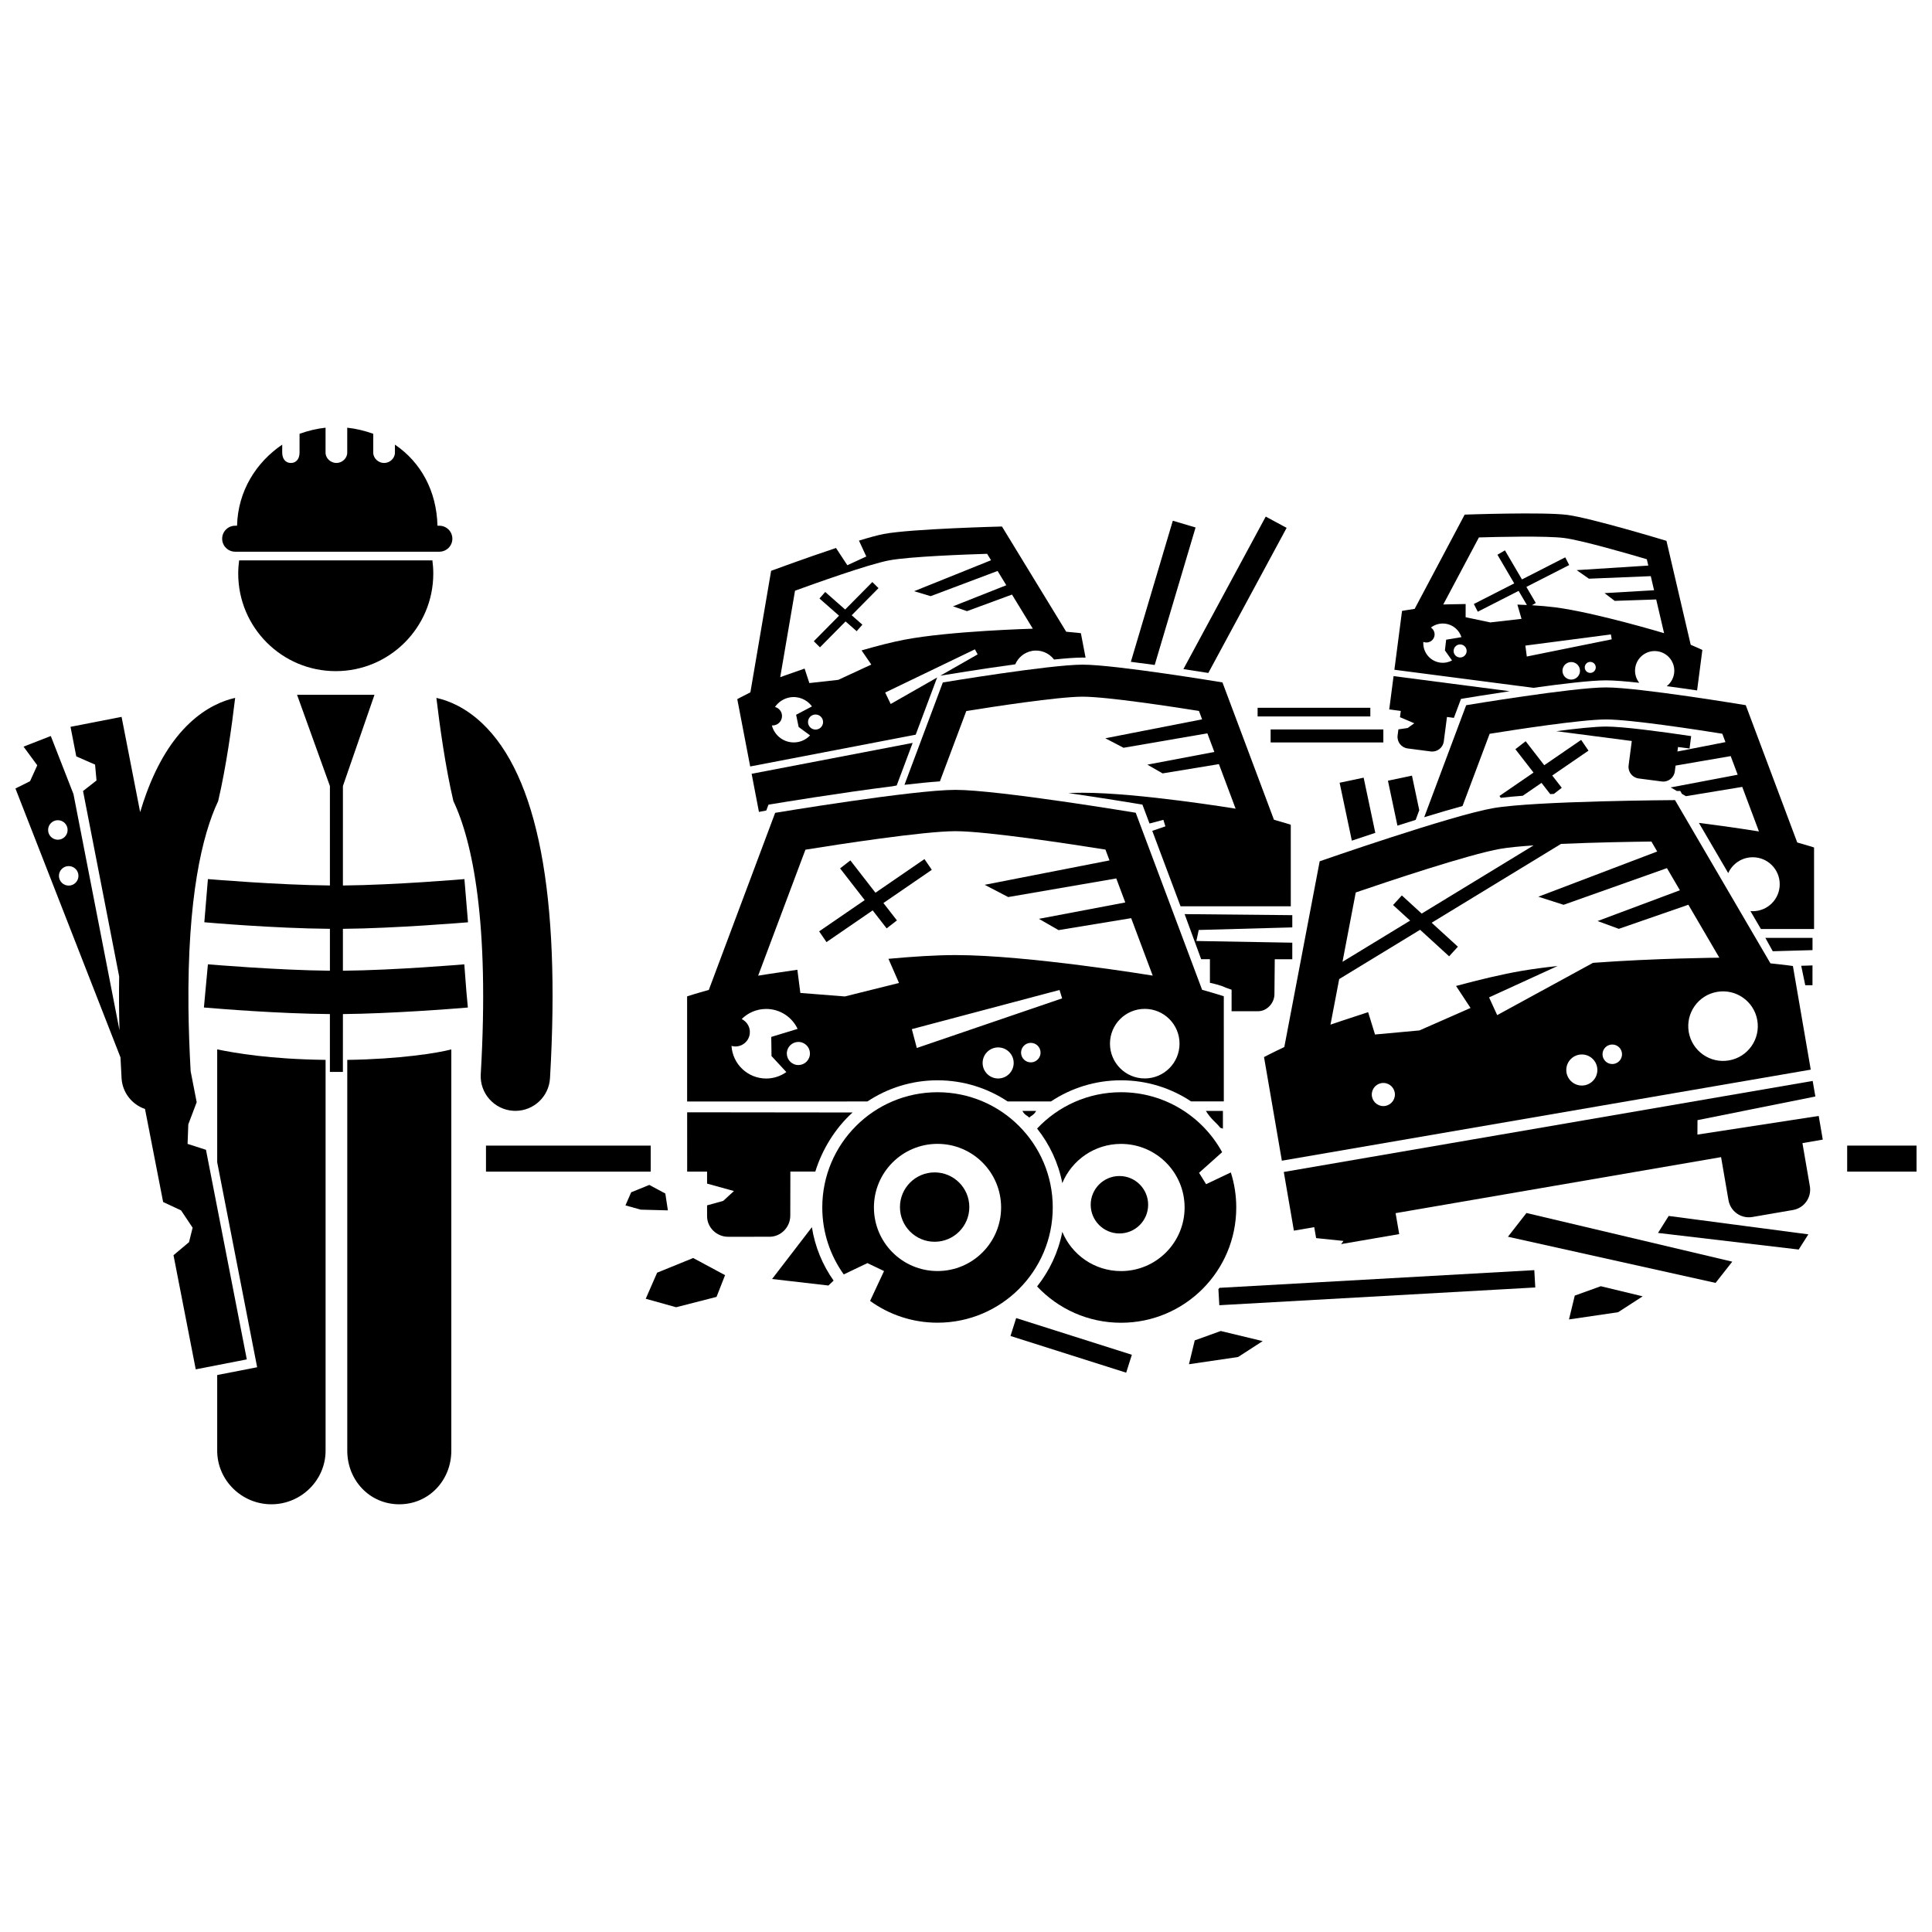
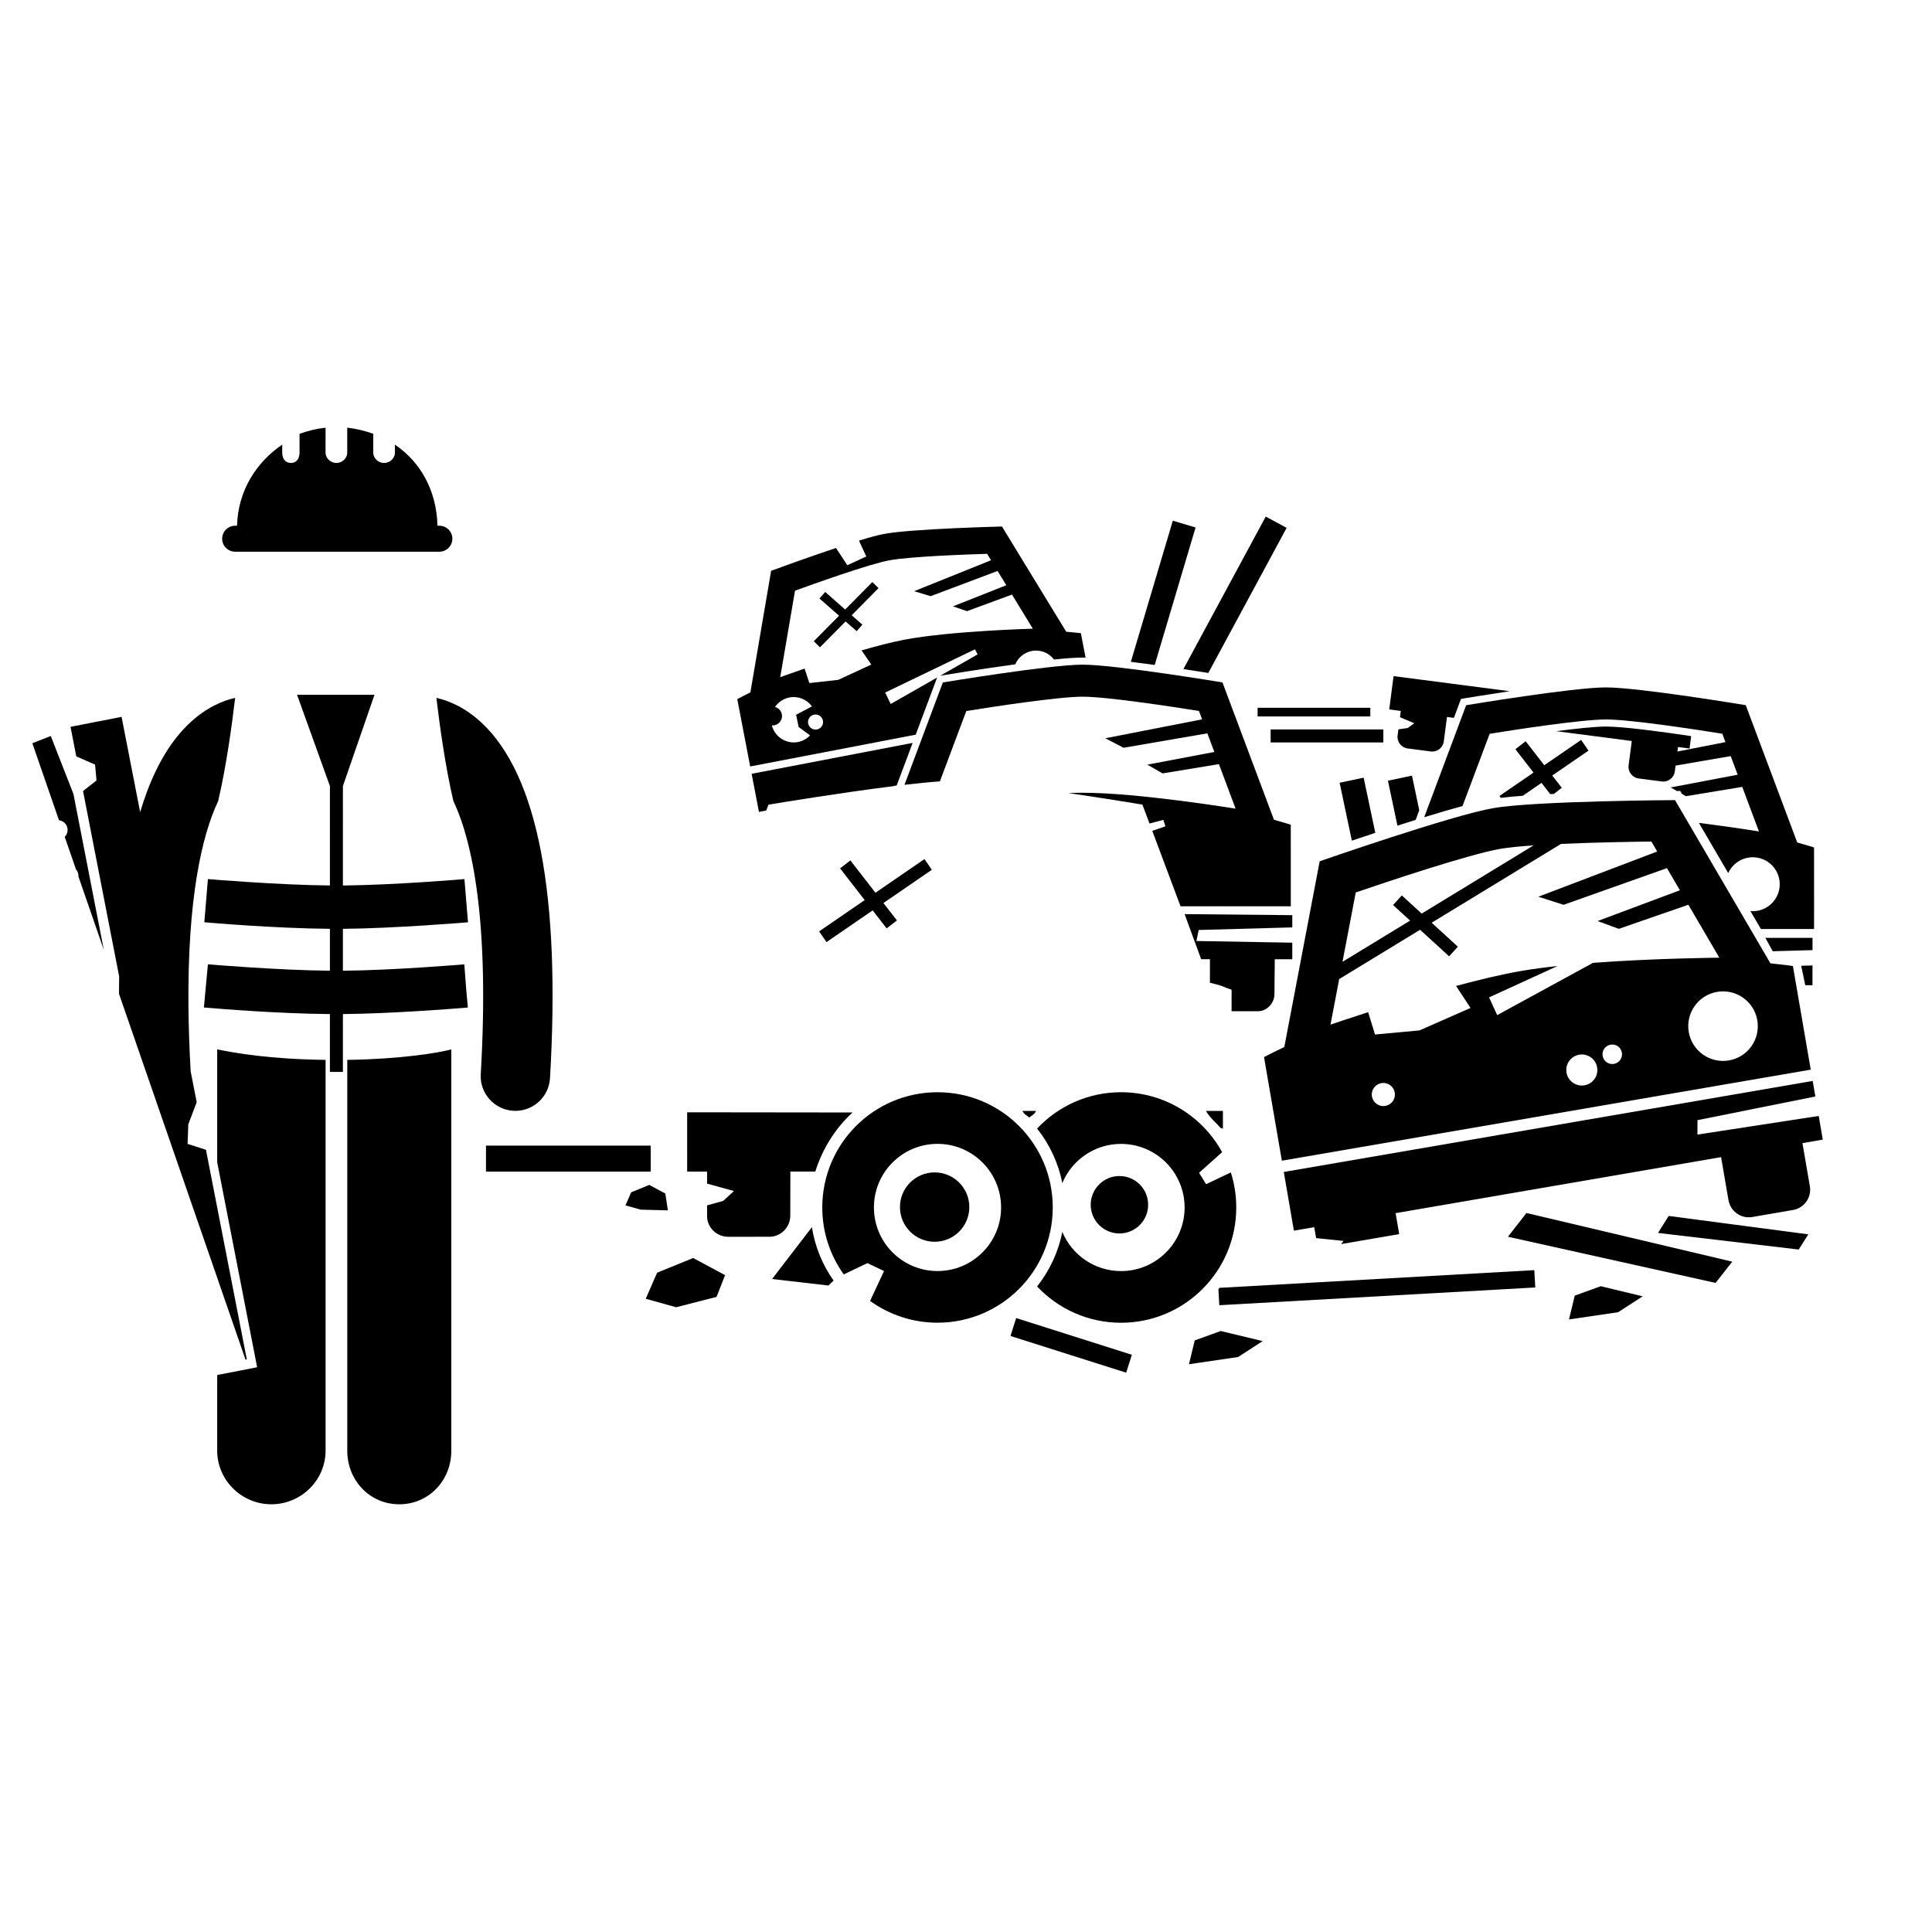
<svg xmlns="http://www.w3.org/2000/svg" width="800px" height="800px" version="1.1" viewBox="144 144 512 512">
  <defs>
    <clipPath id="b">
-       <path d="m148.09 328h61.906v179h-61.906z" />
+       <path d="m148.09 328h61.906v179z" />
    </clipPath>
    <clipPath id="a">
      <path d="m633 447h18.902v8h-18.902z" />
    </clipPath>
  </defs>
  <path d="m264.15 356.29c5.098 10.75 9.602 32.25 7.254 72.371-0.297 5.066 3.57 9.414 8.637 9.711 0.184 0.012 0.363 0.016 0.547 0.016 4.832 0 8.879-3.769 9.168-8.652 2.84-48.535-3.231-80.203-18.043-94.117-4.398-4.133-8.727-5.922-12.066-6.672 0.891 7.512 2.394 18.336 4.504 27.344z" />
  <path d="m201.56 422.1v29.91l10.586 54.324-10.586 2.062v20.051c0 7.848 6.516 14.203 14.359 14.203s14.363-6.356 14.363-14.203v-103.57c-14.934-0.184-24.125-1.84-28.723-2.781z" />
  <path d="m236.03 424.88v103.57c0 7.848 5.941 14.203 13.785 14.203s13.789-6.356 13.789-14.203v-106.35c-3.449 0.941-13.789 2.598-27.574 2.781z" />
-   <path d="m207.13 296c0 14.277 11.574 25.859 25.848 25.859 14.277 0 25.848-11.586 25.848-25.863 0-1.18-0.086-2.34-0.238-3.488h-51.215c-0.152 1.148-0.242 2.312-0.242 3.492z" />
  <path d="m206.34 290.21h54.07c1.918 0 3.469-1.531 3.469-3.445s-1.551-3.445-3.469-3.445h-0.477c-0.227-9.191-4.379-16.82-11.273-21.484v2.113c0 1.516-1.355 2.746-2.871 2.746s-2.875-1.23-2.875-2.746v-4.992c-2.297-0.816-4.594-1.371-6.894-1.613v6.602c0 1.516-1.355 2.746-2.871 2.746s-2.875-1.23-2.875-2.746l0.004-6.602c-2.297 0.242-4.594 0.797-6.894 1.613v4.992c0 1.516-0.781 2.746-2.297 2.746s-2.297-1.23-2.297-2.746v-2.113c-6.894 4.664-11.742 12.293-11.969 21.484h-0.48c-1.914 0-3.465 1.531-3.465 3.445s1.551 3.445 3.465 3.445z" />
  <g clip-path="url(#b)">
    <path d="m176.22 333.98-13.531 2.637 1.523 7.828 4.981 2.18 0.383 4.211-3.57 2.797 9.574 49.148c-0.074 4.551-0.051 9.293 0.082 14.246l-12.191-62.582-6.012-15.395-7.219 2.82 3.637 4.945-1.914 4.211-3.871 1.934 27.84 71.266c0.082 1.816 0.176 3.644 0.285 5.512 0.223 3.84 2.781 6.984 6.211 8.156l4.805 24.652 4.754 2.219 3.062 4.594-0.957 3.828-4.113 3.457 5.894 30.246 13.531-2.637-10.82-55.543-4.875-1.566 0.191-5.168 2.223-5.879-1.598-8.195c-0.34-6.008-0.527-11.602-0.582-16.793-0.293-29.043 3.578-45.746 7.871-54.809 2.113-9.008 3.617-19.836 4.504-27.352-3.34 0.75-7.664 2.539-12.062 6.672-4.684 4.398-8.488 10.578-11.418 18.496-0.602 1.629-1.168 3.336-1.695 5.113zm-19.473 29.969c0-1.43 1.156-2.586 2.586-2.586 1.43 0 2.586 1.156 2.586 2.586 0 1.43-1.156 2.586-2.586 2.586-1.426 0-2.586-1.156-2.586-2.586zm5.457 14.746c-1.43 0-2.586-1.156-2.586-2.586 0-1.43 1.156-2.586 2.586-2.586 1.43 0 2.586 1.156 2.586 2.586 0 1.426-1.156 2.586-2.586 2.586z" />
  </g>
  <path d="m231.43 378.66c-13.785-0.125-32.141-1.676-32.332-1.695l-0.949 11.445c0.789 0.07 18.348 1.617 33.281 1.738v11.102c-13.785-0.125-32.141-1.676-32.332-1.695l-0.66 7.106-0.398 4.34c0.066 0.004 0.348 0.023 0.656 0.051 3.285 0.273 18.945 1.578 32.73 1.688v15.336h3.445v-3.176l0.008-12.16c12.637-0.109 29.285-1.41 32.57-1.688 0.309-0.023 0.473-0.043 0.539-0.051l-0.398-4.34-0.543-7.102c-0.188 0.016-18.387 1.57-32.172 1.695v-11.102c13.785-0.121 32.363-1.668 33.152-1.734l-0.949-11.445c-0.188 0.016-18.418 1.57-32.203 1.695l0.004-26.363 8.367-24.18h-20.523l8.707 24.18z" />
  <path d="m484.97 283.89-5.539-2.988-21.816 40.418c2.531 0.383 4.809 0.738 6.602 1.023z" />
  <path d="m460.84 283.79-6.031-1.793-11.121 37.391c2.07 0.258 4.207 0.543 6.32 0.836z" />
  <path d="m526.62 340.48 0.844-6.477 1.832 0.238 1.883-5.023 1.07-0.18c0.484-0.082 5.504-0.914 11.832-1.859l-30.773-4-1.148 8.832 3.062 0.398-0.215 1.652 3.789 1.613-1.758 1.258-2.449 0.355-0.207 1.602c-0.219 1.691 0.969 3.238 2.664 3.457l6.117 0.797c1.691 0.215 3.238-0.977 3.457-2.664z" />
-   <path d="m569.6 324.3c2.086 0 5.231 0.258 8.816 0.648-0.832-1.059-1.258-2.438-1.07-3.879 0.371-2.852 2.981-4.859 5.828-4.488 2.852 0.371 4.859 2.981 4.488 5.832-0.184 1.414-0.922 2.621-1.961 3.43 2.719 0.359 5.469 0.75 8.047 1.129l1.395-10.73s-1.105-0.531-3.09-1.375l-6.426-27.539s-19.996-6.059-26.293-6.875c-6.301-0.82-27.18-0.074-27.18-0.074l-13.258 24.98c-2.141 0.309-3.344 0.539-3.344 0.539l-2.027 15.594 36.844 4.789c7.449-1.047 15.25-1.98 19.23-1.98zm-6.992-1.832c-0.387 1.223-1.691 1.902-2.914 1.52-1.223-0.387-1.902-1.691-1.52-2.914 0.387-1.223 1.691-1.902 2.914-1.52 1.223 0.387 1.902 1.691 1.52 2.914zm4.219-1.16c-0.242 0.77-1.062 1.195-1.832 0.953-0.77-0.242-1.195-1.062-0.953-1.832 0.242-0.77 1.062-1.195 1.832-0.953 0.77 0.242 1.195 1.062 0.953 1.832zm-41.133-1.707c-2.742-0.355-4.68-2.785-4.5-5.508 0.062 0.023 0.117 0.059 0.18 0.078 1.137 0.359 2.352-0.273 2.711-1.41 0.297-0.945-0.094-1.934-0.883-2.453 1.055-0.805 2.41-1.211 3.832-1.027 2.059 0.27 3.664 1.715 4.266 3.566l-4.055 0.68-0.328 2.844 1.887 2.656c-0.926 0.492-1.996 0.719-3.109 0.574zm3.606-3.609c0.289-0.91 1.258-1.418 2.168-1.129s1.418 1.258 1.129 2.168c-0.289 0.91-1.258 1.418-2.168 1.129-0.91-0.285-1.414-1.258-1.129-2.168zm9.641-7.043-6.535-1.379 0.004-3.496c-3.547 0.043-5.93 0.121-5.93 0.121l9.445-17.77c4.785-0.145 17.879-0.461 22.605 0.152 4.723 0.613 17.305 4.269 21.891 5.625l0.395 1.68-1.383 0.09-17.602 1.121 3.25 2.269 15-0.617 1.391-0.059 0.871 3.734-1.383 0.082-11.746 0.684 2.695 2.051 9.609-0.324 1.391-0.047 2.086 8.934s-18.168-5.461-28.859-6.852c-1.852-0.238-3.953-0.418-6.156-0.551l1.023-0.602-0.43-0.73-2.07-3.527 11.348-5.793-1.043-2.047-11.469 5.856-4.519-7.703-1.984 1.164 4.449 7.59-3.824 1.953-6.875 3.508 1.043 2.047 9.617-4.91 1.203-0.613 1.367 2.332 0.824 1.41c-0.832-0.043-1.676-0.078-2.519-0.109l1.098 3.781zm31.961 3.184 0.219 1.297-22.504 4.555-0.379-2.894z" />
  <path d="m505.38 350.09-6.367 1.344 3.238 15.348c1.898-0.637 4-1.34 6.219-2.066z" />
  <path d="m520.12 358.71-1.934-9.16-6.367 1.344 2.516 11.91c1.598-0.512 3.215-1.023 4.828-1.527z" />
  <path d="m349.03 357.02c1.012-0.168 17.473-2.898 31.539-4.656l1.062-0.203 4.231-11.285-42.672 8.188 1.938 10.102 1.945-0.375 0.578-1.543z" />
  <path d="m386.67 338.7 5.68-15.156-12.309 7.023-1.461-3.035 23.789-11.453 0.711 1.344-9.902 5.648 0.375-0.062c0.668-0.113 10.008-1.66 19.5-2.961 0.762-1.77 2.356-3.144 4.387-3.535 2.316-0.445 4.555 0.52 5.891 2.269 3.066-0.316 5.734-0.52 7.578-0.52 0.242 0 0.508 0.004 0.777 0.012l-1.242-6.469s-1.402-0.184-3.891-0.391l-17.023-27.883s-24.129 0.598-31.332 1.98c-1.582 0.305-3.902 0.941-6.566 1.758l1.945 4.207-5.023 2.316-3.008-4.57c-8.379 2.789-17.191 6.051-17.191 6.051l-5.496 32.207c-2.238 1.109-3.473 1.801-3.473 1.801l3.422 17.84zm-28.539-3.324c-0.016-1.102 0.867-2.008 1.969-2.023 1.102-0.016 2.008 0.867 2.023 1.969 0.016 1.102-0.867 2.008-1.969 2.023-1.105 0.016-2.008-0.867-2.023-1.969zm-3.441-34.836c5.195-1.891 19.445-6.981 24.855-8.02 5.402-1.039 20.527-1.582 26.051-1.754l1.039 1.703-1.484 0.598-18.902 7.606 4.387 1.312 16.23-6.109 1.504-0.566 2.309 3.781-1.488 0.59-12.637 5.004 3.699 1.273 10.426-3.836 1.508-0.555 5.523 9.043s-21.906 0.586-34.137 2.934c-3.324 0.641-7.269 1.664-11.246 2.816l2.574 3.754-8.746 4.051-7.668 0.852-1.262-3.836c-3.875 1.328-6.461 2.281-6.461 2.281zm-1.477 28.297c2.356-0.453 4.641 0.551 5.969 2.367l-4.203 2.215 0.668 3.238 3.031 2.231c-0.832 0.871-1.926 1.512-3.199 1.754-3.137 0.602-6.144-1.363-6.93-4.41 0.074 0.004 0.148 0.02 0.227 0.02 1.379-0.02 2.481-1.152 2.465-2.531-0.016-1.145-0.805-2.09-1.859-2.367 0.867-1.266 2.211-2.203 3.832-2.516z" />
  <path d="m375.18 298.25-7.203 7.281-5.289-4.652-1.52 1.727 5.188 4.562-6.691 6.769 1.633 1.613 6.789-6.863 2.938 2.586 1.516-1.727-2.836-2.492 7.109-7.191z" />
  <path d="m486.47 393.82-25.418-0.445 0.621-2.922 24.797-0.684v-3.242l-28.535-0.277 4.387 11.953h2.32v6.246c3.445 0.766 4.078 1.254 4.152 1.281l1.59 0.551v5.703h7.023c2.348 0 4.332-2.176 4.332-4.519l0.086-9.254h4.644z" />
  <path d="m430.91 320.14c-8.734 0-37.051 4.719-37.051 4.719l-10.164 27.125c3.473-0.406 6.699-0.727 9.387-0.914l6.996-18.641c6.492-1.047 24.281-3.801 30.832-3.801 6.547 0 24.336 2.746 30.828 3.785l0.832 2.219-25.652 5.016 4.832 2.519 22.211-3.828 1.852 4.934-17.754 3.367 4.039 2.316 14.926-2.457 4.426 11.805s-25.723-4.223-40.539-4.219c-1.195 0-2.465 0.031-3.777 0.082 9.52 1.387 17.539 2.715 18.238 2.832l1.379 0.23 1.879 5.008 3.676-0.973 0.531 1.727-3.477 1.188 7.496 19.996 29.215-0.004-0.004-21.605s-1.598-0.531-4.457-1.324l-13.648-36.395s-28.324-4.707-37.051-4.707z" />
  <path d="m611.84 392.55 1.957 3.539 10.539-0.297v-3.242z" />
  <path d="m622.41 405.09h1.918v-5.242l-2.988 0.094z" />
  <path d="m569.6 326.17c-8.734 0-37.051 4.719-37.051 4.719l-11.121 29.684c3.586-1.102 7.07-2.129 10.156-2.969l7.188-19.141c6.492-1.047 24.281-3.801 30.832-3.801 6.547 0 24.336 2.746 30.828 3.785l0.832 2.219-1.867 0.367-6.258 1.223-4.606 0.902 0.156-1.195 3.059 0.395 0.426-3.285c-7.965-1.184-18.062-2.535-22.57-2.531-2.84 0-7.902 0.543-13.18 1.227l20.016 2.602-0.688 5.285-0.145 0.027 0.133 0.066-0.141 1.094c-0.219 1.691 0.973 3.238 2.664 3.457l6.121 0.797c1.695 0.219 3.242-0.973 3.461-2.66l0.199-1.547 1.41-0.242 11.316-1.949 1.883-0.324 1.852 4.934-1.871 0.355-15.883 3.012 1.633 0.938 0.895-0.004 0.453 0.777 1.055 0.609 13.039-2.148 1.887-0.312 4.426 11.805s-7.062-1.156-15.914-2.262l7.773 13.297c1.125-2.473 3.609-4.195 6.5-4.195 3.953 0 7.148 3.199 7.148 7.148s-3.195 7.148-7.148 7.148c-0.207 0-0.41-0.016-0.613-0.031l2.777 4.754 14.086-0.004-0.004-21.605s-1.598-0.531-4.457-1.324l-13.645-36.387c0.008 0-28.312-4.707-37.043-4.707z" />
  <path d="m555.36 349.52 9.605-6.594-1.949-2.844-9.773 6.707-4.93-6.356-2.723 2.113 4.809 6.195-9.023 6.195 0.34 0.496c1.676-0.207 3.656-0.387 5.832-0.551l4.969-3.41 2.305 2.973c0.32-0.016 0.645-0.031 0.969-0.047l2.094-1.625z" />
  <path d="m369.95 438.82-43.848-0.051 0.004 15.719h5.277v3.18l7.121 1.969-2.848 2.613-4.273 1.184v2.859c0 3.019 2.543 5.465 5.57 5.465l10.98-0.004c3.027 0 5.5-2.559 5.5-5.582l0.023-11.688h6.613c1.762-5.738 5.234-11.488 9.879-15.664z" />
  <path d="m414.95 438.41c0.629 1.148 1.234 1.156 1.816 1.77 0.586-0.609 1.188-0.621 1.82-1.77z" />
  <path d="m463.57 438.41c1.43 2.297 2.633 2.949 3.828 4.461l0.688 0.234v-4.691z" />
-   <path d="m373.87 435.9c5.332-3.539 11.719-5.609 18.586-5.609 6.859 0 13.246 2.066 18.574 5.602l11.484-0.004c5.328-3.535 11.715-5.598 18.574-5.598 6.856 0 13.234 2.062 18.562 5.594h8.672l-0.004-27.863s-2.062-0.684-5.746-1.711l-17.594-46.922s-36.52-6.07-47.777-6.066c-11.262 0.004-47.777 6.086-47.777 6.086l-17.582 46.93c-3.691 1.027-5.75 1.711-5.75 1.711l0.004 27.863zm-36.012-14.738c0.121 0.035 0.238 0.082 0.367 0.102 2.082 0.371 4.07-1.02 4.441-3.098 0.309-1.73-0.605-3.379-2.113-4.106 1.664-1.656 3.961-2.68 6.496-2.68 3.68 0 6.852 2.164 8.328 5.285l-6.988 2.129 0.07 5.07 3.93 4.242c-1.508 1.074-3.344 1.711-5.336 1.711-4.906 0-8.902-3.828-9.195-8.656zm20.738 2.559c-0.297 1.664-1.887 2.777-3.551 2.481-1.664-0.297-2.777-1.887-2.481-3.551 0.297-1.664 1.887-2.777 3.551-2.481 1.668 0.293 2.777 1.883 2.481 3.551zm53.977 2.691c-0.398 2.238-2.535 3.731-4.773 3.332-2.238-0.398-3.731-2.535-3.332-4.773 0.398-2.238 2.535-3.731 4.773-3.332 2.238 0.398 3.731 2.535 3.332 4.773zm7.148-3.008c-0.25 1.406-1.594 2.344-2.996 2.094-1.406-0.25-2.344-1.594-2.094-2.996 0.25-1.406 1.594-2.344 2.996-2.094 1.406 0.25 2.34 1.594 2.094 2.996zm-32.754-1.676-1.324-4.996 39.145-10.383 0.684 2.227zm60.402 8.07c-5.086 0-9.215-4.125-9.215-9.219s4.125-9.219 9.215-9.219c5.094 0 9.219 4.125 9.219 9.219 0 5.09-4.125 9.219-9.219 9.219zm-89.922-60.625c8.371-1.348 31.309-4.902 39.758-4.902 8.441 0 31.383 3.543 39.75 4.879l1.074 2.863-33.078 6.469 6.231 3.246 28.641-4.934 2.387 6.363-22.891 4.344 5.207 2.988 19.246-3.168 5.707 15.223s-33.172-5.445-52.273-5.441c-5.195 0-11.434 0.406-17.758 0.992l2.797 6.398-14.348 3.574-11.797-0.93-0.793-6.144c-6.223 0.883-10.391 1.566-10.391 1.566z" />
  <path d="m361.08 390.82 1.949 2.844 12.238-8.402 3.703 4.769 2.723-2.113-3.578-4.609 12.824-8.801-1.949-2.84-12.988 8.914-6.648-8.566-2.723 2.113 6.523 8.406z" />
  <path d="m625.09 434.58-0.711-4.121-140.16 24.125 2.676 15.551 5.391-0.93 0.5 2.906 7.254 0.75-0.633 0.836 15.398-2.648-0.957-5.551 86.254-14.848 1.965 11.406c0.512 2.977 3.336 4.973 6.316 4.461l10.777-1.855c2.981-0.512 4.981-3.34 4.469-6.316l-1.965-11.406 5.391-0.93-1.078-6.273-32.145 4.941 0.023-3.828z" />
  <path d="m478.98 424.14 4.727 27.457 140.16-24.129-4.727-27.457s-2.148-0.324-5.953-0.711l-25.289-43.262s-37.02 0.207-48.113 2.117c-11.098 1.91-46.055 14.094-46.055 14.094l-9.375 49.23c-3.465 1.637-5.379 2.66-5.379 2.66zm31.605 12.984c-1.691-0.008-3.055-1.391-3.047-3.082 0.008-1.691 1.391-3.055 3.082-3.047 1.691 0.008 3.055 1.391 3.047 3.082-0.012 1.691-1.391 3.055-3.082 3.047zm52.594-5.445c-2.273-0.012-4.106-1.867-4.094-4.141 0.012-2.273 1.867-4.106 4.141-4.094 2.273 0.012 4.106 1.867 4.094 4.141-0.016 2.273-1.867 4.106-4.141 4.094zm8.074-5.699c-1.43-0.008-2.578-1.172-2.57-2.602 0.008-1.43 1.172-2.578 2.602-2.57 1.43 0.008 2.578 1.172 2.57 2.602-0.012 1.426-1.176 2.578-2.602 2.57zm30.93-0.957c-5.012 0.863-9.781-2.504-10.645-7.519-0.863-5.019 2.504-9.785 7.516-10.648 5.023-0.863 9.785 2.504 10.648 7.519 0.867 5.019-2.496 9.785-7.519 10.648zm-2.539-27.223s-16.922 0.133-33.477 1.363l-25.395 13.855-2.152-4.699 18.148-8.312c-3.422 0.367-6.668 0.797-9.566 1.293-5.121 0.883-11.199 2.336-17.332 3.988l3.84 5.832-13.535 5.953-11.781 1.082-1.824-5.922c-5.981 1.926-9.977 3.309-9.977 3.309l2.309-12.078 21.441-13.062 7.691 7.031 2.324-2.543-6.953-6.356 34.289-20.891c9.078-0.406 19.012-0.562 23.945-0.625l1.543 2.641-31.504 11.98 6.691 2.144 27.391-9.719 3.43 5.867-21.824 8.16 5.637 2.062 18.43-6.387zm-58.004-28.855c2.121-0.367 5.211-0.664 8.777-0.906l-29.656 18.07-5.258-4.809-2.324 2.543 4.519 4.129-17.922 10.918 3.512-18.379c8.023-2.746 30.027-10.133 38.352-11.566z" />
  <path d="m272.79 447.6h43.656v6.894h-43.656z" />
  <g clip-path="url(#a)">
-     <path d="m633.52 447.6h18.383v6.894h-18.383z" />
-   </g>
+     </g>
  <path d="m348.61 482.95 14.934 1.723 1.367-1.301c-2.918-4.133-4.934-8.945-5.75-14.156z" />
  <path d="m336.15 481.93-8.453-4.543-9.551 3.887-3.019 6.91 8.055 2.25 10.707-2.746z" />
  <path d="m311.27 459.97-1.52 3.473 4.051 1.129 7.195 0.188-0.68-4.461-4.246-2.281z" />
  <path d="m543.62 471.75 55.023 12.23 4.426-5.625-54.543-12.898z" />
  <path d="m586.22 466.24-2.832 4.5 37.285 4.398 2.559-4.023-16.102-2.121-1.375-0.18z" />
  <path d="m467.18 485.29c-0.094 0.117-0.195 0.23-0.289 0.348l0.238 4.258 83.734-4.703-0.258-4.59-57.656 3.242z" />
  <path d="m470.18 454.71-6.551 3.109-1.867-3.016 6.117-5.465c-5.188-9.465-15.242-15.887-26.797-15.887-8.77 0-16.672 3.703-22.242 9.625 3.289 4.144 5.629 9.074 6.68 14.461 2.535-6.102 8.547-10.391 15.562-10.391 9.305 0 16.852 7.543 16.852 16.852 0 9.305-7.543 16.852-16.852 16.852-7.016 0-13.027-4.293-15.562-10.391-1.051 5.387-3.387 10.316-6.68 14.461 5.57 5.922 13.473 9.625 22.242 9.625 16.867 0 30.539-13.672 30.539-30.539 0.004-3.25-0.508-6.371-1.441-9.297z" />
  <path d="m422.99 463.99c0-16.867-13.672-30.539-30.539-30.539s-30.539 13.672-30.539 30.539c0 6.617 2.113 12.738 5.688 17.742l6.277-2.996 4.402 2.106-3.695 7.914c5.023 3.629 11.191 5.773 17.863 5.773 16.871 0 30.543-13.672 30.543-30.539zm-30.539 16.848c-9.305 0-16.852-7.543-16.852-16.852 0-9.305 7.543-16.852 16.852-16.852 9.305 0 16.852 7.543 16.852 16.852 0 9.309-7.547 16.852-16.852 16.852z" />
  <path d="m400.88 463.89c0 5.078-4.117 9.191-9.191 9.191-5.078 0-9.191-4.113-9.191-9.191 0-5.074 4.113-9.191 9.191-9.191 5.074 0 9.191 4.117 9.191 9.191" />
  <path d="m411.79 498.05 1.504-4.746 30.66 9.727-1.504 4.746z" />
  <path d="m477.28 331.57h29.871v2.297h-29.871z" />
  <path d="m480.73 337.31h29.871v3.445h-29.871z" />
  <path d="m579.33 487.54-11.109-2.68-6.891 2.488-1.531 6.316 13.02-1.914z" />
  <path d="m467.51 496.73-6.891 2.488-1.531 6.316 13.02-1.914 6.512-4.211z" />
  <path d="m448.27 463.27c0 4.203-3.406 7.609-7.609 7.609s-7.613-3.406-7.613-7.609c0-4.203 3.41-7.613 7.613-7.613s7.609 3.41 7.609 7.613" />
</svg>